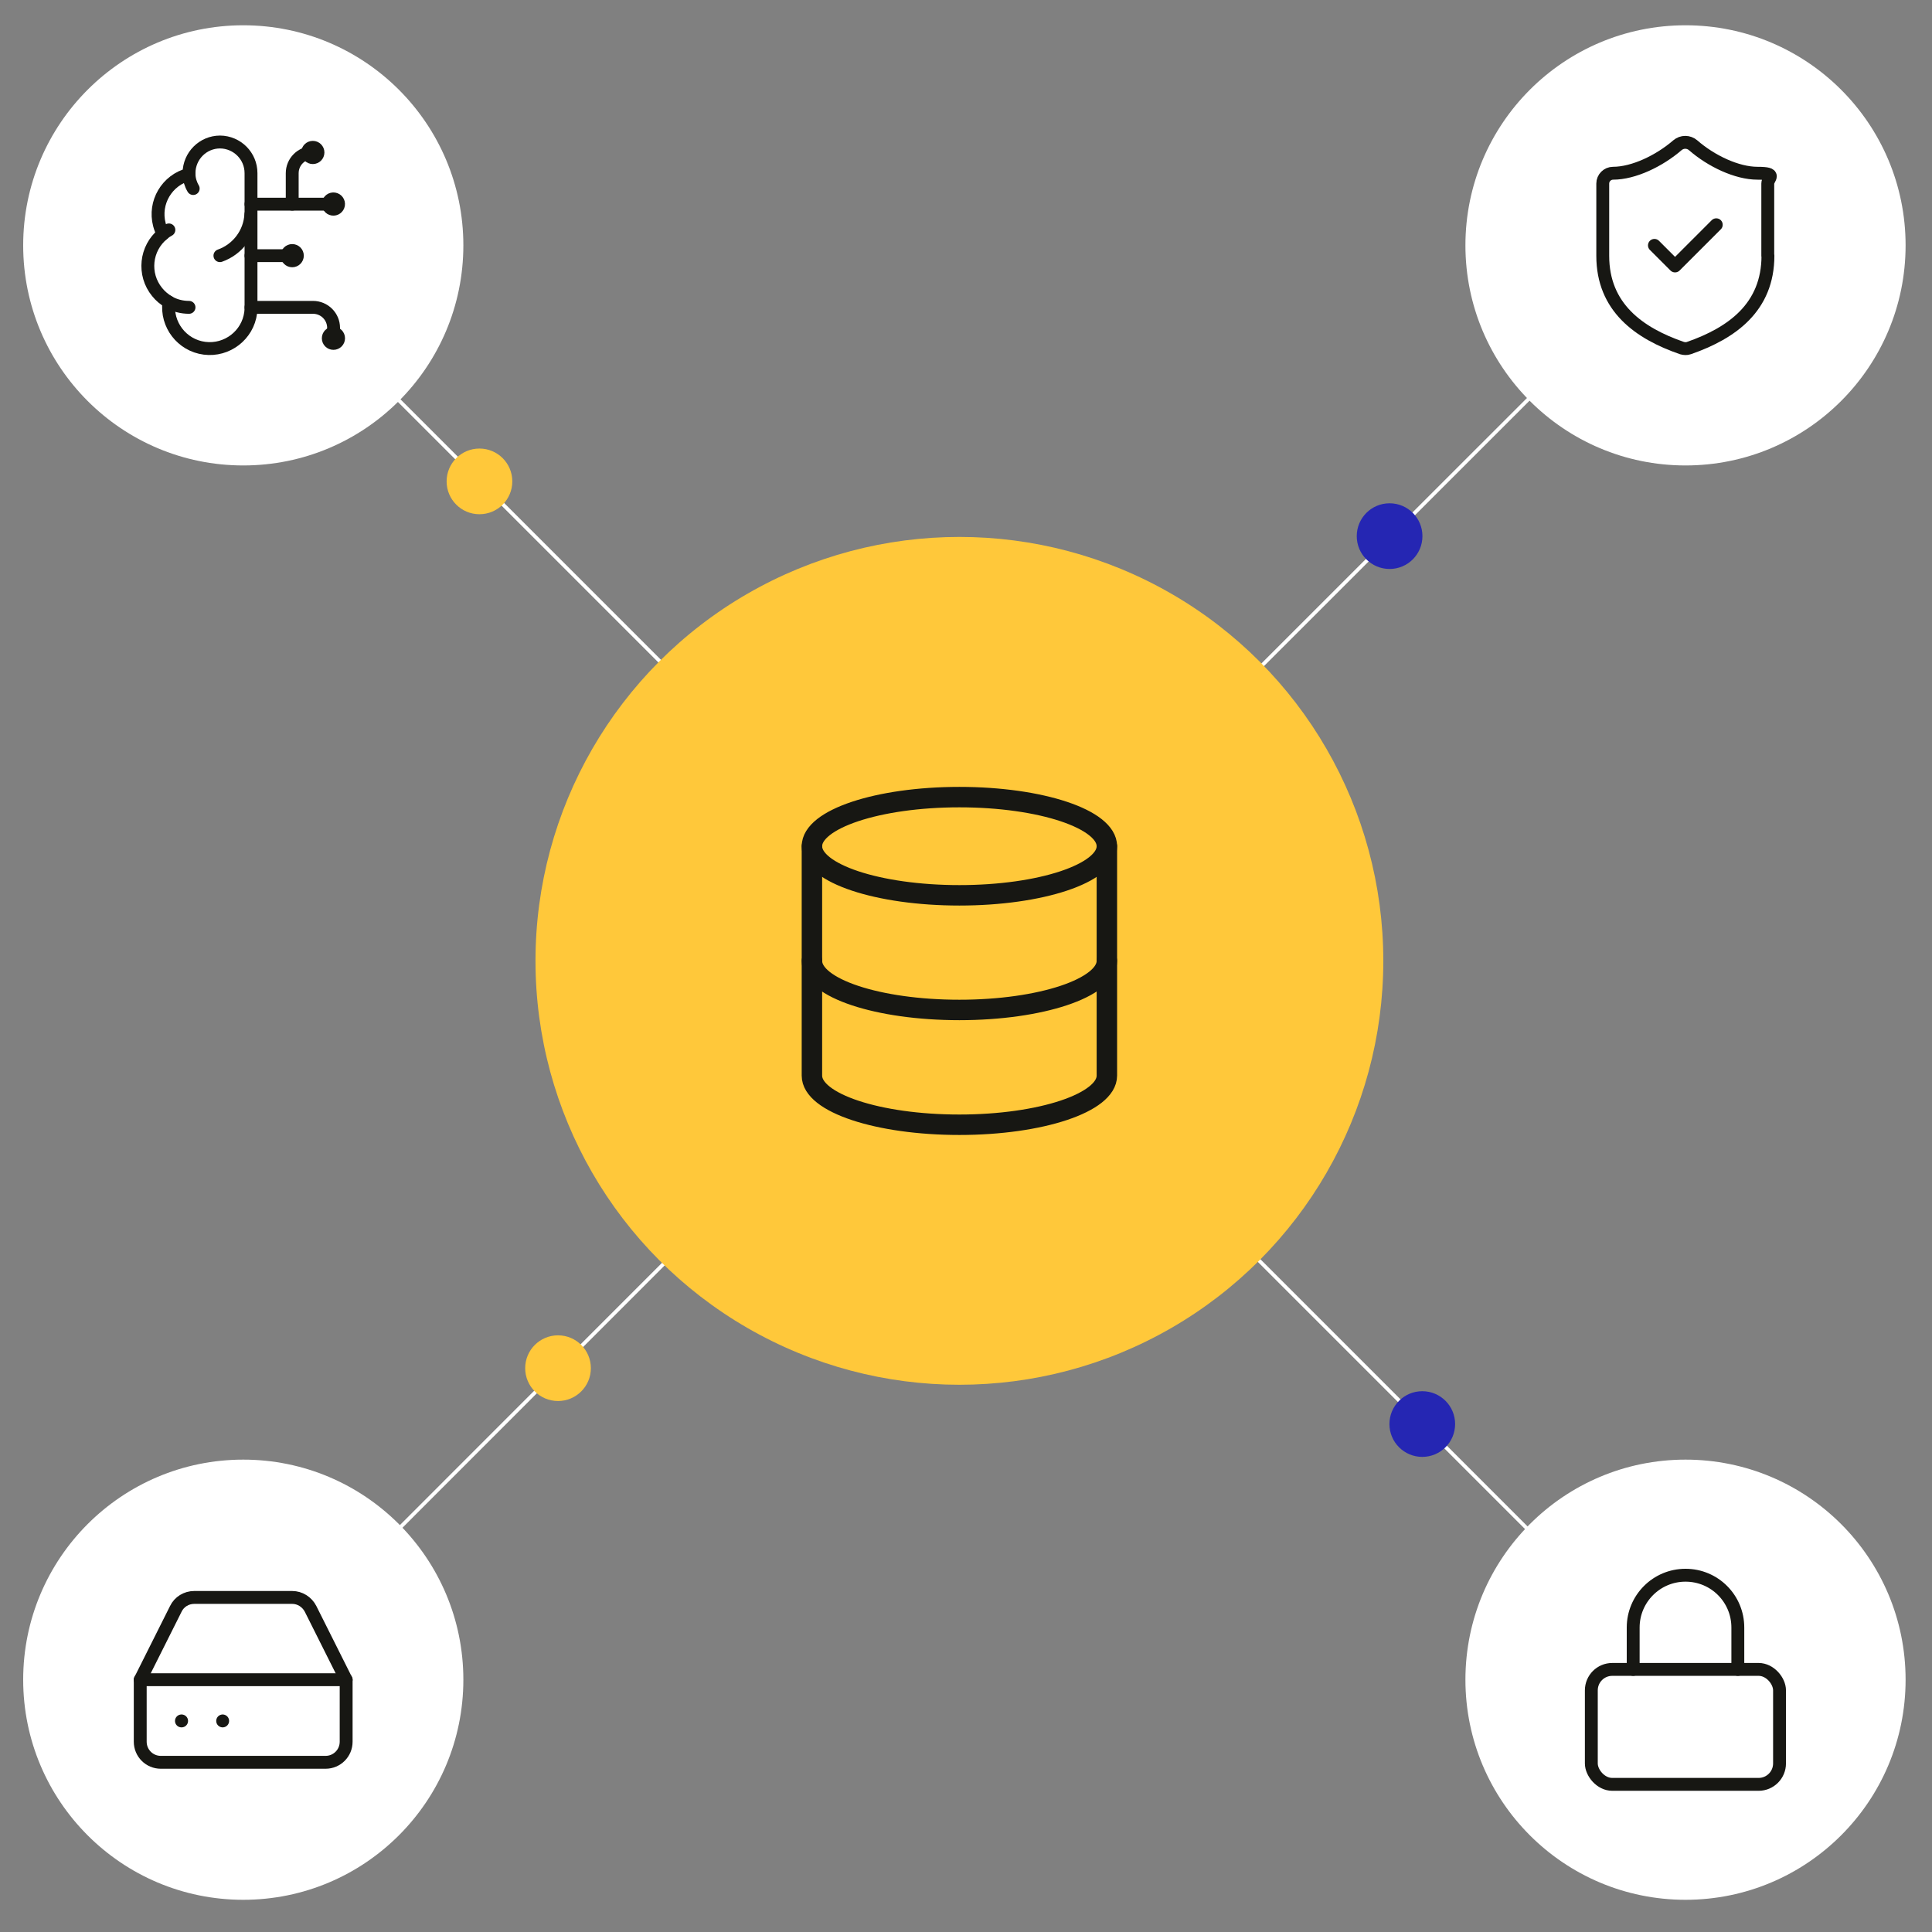
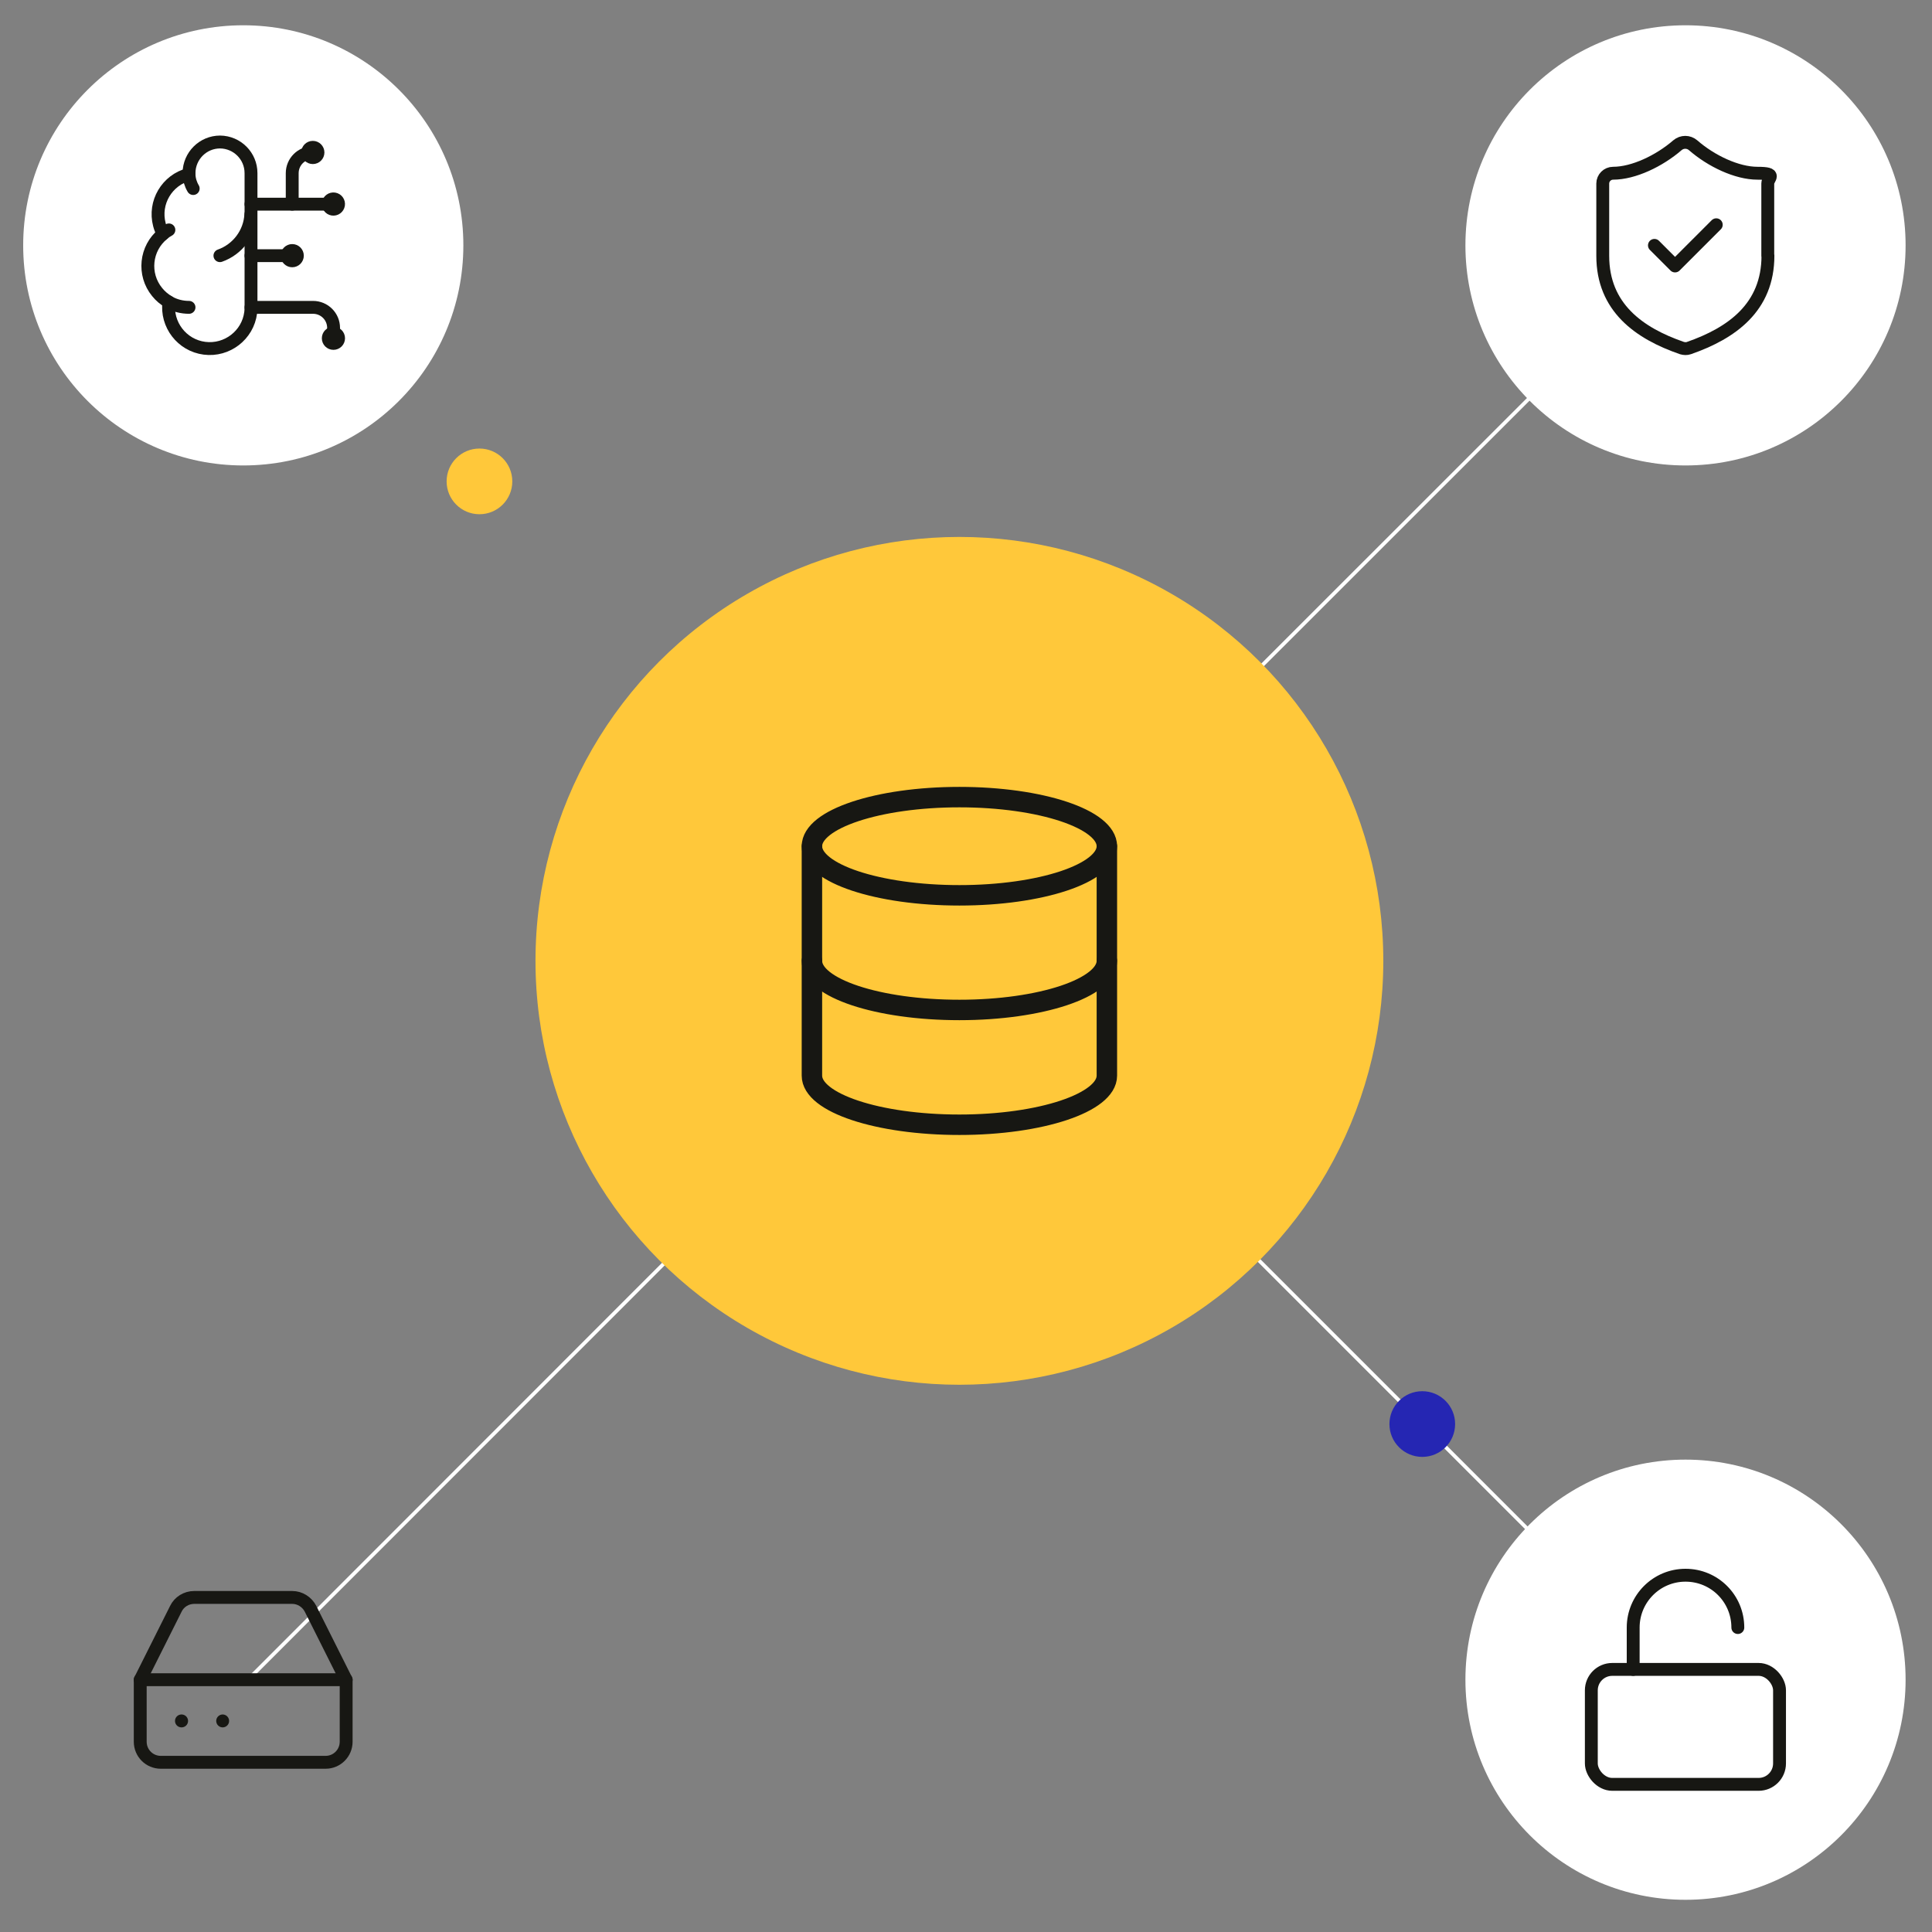
<svg xmlns="http://www.w3.org/2000/svg" id="Layer_1" version="1.1" viewBox="0 0 1200 1200">
  <rect x="0" y="0" width="1200" height="1200" fill="#808080" stroke="none" />
  <defs>
    <style>
      .st0 {
        stroke-width: 12.7px;
      }

      .st0, .st1 {
        stroke: #171713;
        stroke-linecap: round;
        stroke-linejoin: round;
      }

      .st0, .st1, .st2, .st3 {
        fill: none;
      }

      .st1 {
        stroke-width: 8px;
      }

      .st4 {
        fill: #ffc83a;
      }

      .st5 {
        fill: #fff;
      }

      .st6 {
        fill: #2526b3;
      }

      .st2 {
        stroke-width: 2px;
      }

      .st2, .st3 {
        stroke: #fff;
        stroke-miterlimit: 10;
      }

      .st3 {
        stroke-width: 2.3px;
      }
    </style>
  </defs>
  <polyline class="st2" points="594.5 597.5 594.8 597.5 595.9 597.5 595.9 597.5" />
-   <polyline class="st2" points="594.5 597.5 594.8 597.5 594.8 597.5" />
  <polyline class="st2" points="595.9 597.7 595.9 597.5 595.9 597.5" />
  <polyline class="st2" points="595.9 597.7 595.9 597.5 595.9 597.5" />
  <line class="st2" x1="597.2" y1="597.5" x2="597" y2="597.5" />
  <polyline class="st2" points="597.2 597.5 597 597.5 595.9 597.5 595.9 597.5" />
  <polyline class="st2" points="597.2 597.5 597.2 597.5 597 597.5" />
  <polyline class="st2" points="595.9 597.2 595.9 597.5 595.9 597.5" />
  <polyline class="st2" points="595.9 597.2 595.9 597.5 595.9 597.5" />
  <line class="st3" x1="598.1" y1="599" x2="1044.5" y2="152.8" />
-   <line class="st3" x1="598.1" y1="599" x2="151.9" y2="152.8" />
  <line class="st3" x1="598.1" y1="599" x2="151.9" y2="1045.4" />
  <line class="st3" x1="598.1" y1="599" x2="1044.5" y2="1045.4" />
  <circle class="st4" cx="595.9" cy="596.8" r="263.3" />
  <circle class="st4" cx="297.8" cy="299" r="20.4" />
-   <circle class="st6" cx="863.1" cy="333" r="20.4" />
  <circle class="st6" cx="883.4" cy="884.5" r="20.4" />
-   <circle class="st4" cx="346.6" cy="849.8" r="20.4" />
  <circle class="st5" cx="1046.9" cy="152.4" r="136.7" />
-   <circle class="st5" cx="151.1" cy="1043.3" r="136.7" />
  <circle class="st5" cx="151.1" cy="152.4" r="136.7" />
  <circle class="st5" cx="1046.9" cy="1043.3" r="136.7" />
  <g>
    <rect class="st1" x="988.4" y="1036.9" width="116.9" height="71.4" rx="13" ry="13" />
-     <path class="st1" d="M1014.4,1036.9v-26c0-17.9,14.5-32.5,32.5-32.5s32.5,14.5,32.5,32.5v26" />
+     <path class="st1" d="M1014.4,1036.9v-26c0-17.9,14.5-32.5,32.5-32.5s32.5,14.5,32.5,32.5" />
  </g>
  <g>
    <ellipse class="st0" cx="595.9" cy="525.6" rx="91.6" ry="30.5" />
    <path class="st0" d="M504.3,525.6v142.5c0,16.9,41,30.5,91.6,30.5s91.6-13.7,91.6-30.5v-142.5" />
    <path class="st0" d="M504.3,596.8c0,16.9,41,30.5,91.6,30.5s91.6-13.7,91.6-30.5" />
  </g>
  <g>
    <path class="st1" d="M155.9,107.5c0-10.6-8.6-19.2-19.2-19.3-10.6,0-19.2,8.6-19.3,19.2,0,.3,0,.6,0,.9-13.7,3.5-22,17.5-18.4,31.2.5,2,1.3,3.9,2.3,5.8-11,8.9-12.7,25.1-3.7,36.1,2,2.5,4.5,4.6,7.3,6.2-1.8,14,8.1,26.9,22.1,28.7,14,1.8,26.9-8.1,28.7-22.1.1-1.1.2-2.2.2-3.3v-83.3h0Z" />
    <path class="st1" d="M136.6,158.8c11-3.9,18.6-14,19.2-25.6" />
    <path class="st1" d="M117.4,108.3c.1,3.1,1,6.1,2.6,8.8" />
    <path class="st1" d="M101.2,145.3c1.2-1,2.4-1.8,3.7-2.5" />
    <path class="st1" d="M117.4,190.9c-4.4,0-8.8-1.1-12.6-3.3" />
    <path class="st1" d="M155.9,158.8h25.6" />
    <path class="st1" d="M155.9,190.9h38.5c7.1,0,12.8,5.7,12.8,12.8v6.4" />
    <path class="st1" d="M155.9,126.8h51.3" />
    <path class="st1" d="M181.5,126.8v-19.2c0-7.1,5.7-12.8,12.8-12.8" />
    <circle class="st1" cx="181.5" cy="158.8" r="3.2" />
    <circle class="st1" cx="194.3" cy="94.7" r="3.2" />
    <circle class="st1" cx="207.1" cy="210.1" r="3.2" />
    <circle class="st1" cx="207.1" cy="126.8" r="3.2" transform="translate(48.8 310.9) rotate(-80.8)" />
  </g>
  <g>
    <path class="st1" d="M1098.1,158.8c0,32.1-22.4,48.1-49.1,57.4-1.4.5-2.9.4-4.3,0-26.7-9.2-49.2-25.3-49.2-57.3v-44.9c0-3.5,2.9-6.4,6.4-6.4,12.8,0,28.8-7.7,40-17.4,2.8-2.4,6.9-2.4,9.7,0,11.2,9.8,27.2,17.4,40,17.4s6.4,2.9,6.4,6.4v44.9h0Z" />
    <path class="st1" d="M1027.6,152.4l12.8,12.8,25.6-25.6" />
  </g>
  <g>
    <line class="st1" x1="215" y1="1043.3" x2="87.1" y2="1043.3" />
    <path class="st1" d="M109.2,999.3l-22.1,44.1v38.4c0,7.1,5.7,12.8,12.8,12.8h102.3c7.1,0,12.8-5.7,12.8-12.8v-38.4l-22.1-44.1c-2.2-4.3-6.6-7.1-11.4-7.1h-60.9c-4.8,0-9.3,2.7-11.4,7.1h0Z" />
    <line class="st1" x1="112.7" y1="1068.9" x2="112.8" y2="1068.9" />
    <line class="st1" x1="138.3" y1="1068.9" x2="138.3" y2="1068.9" />
  </g>
</svg>